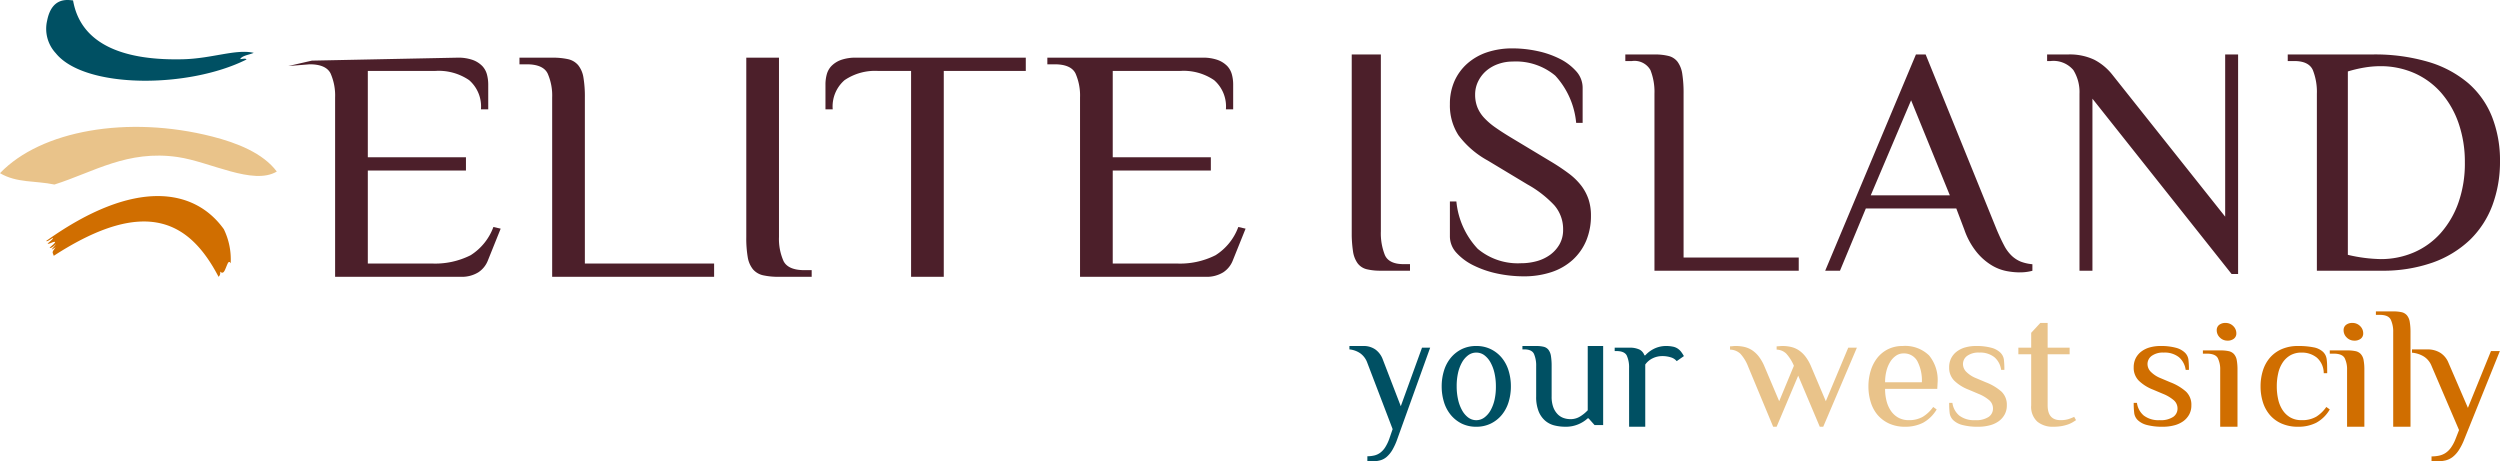
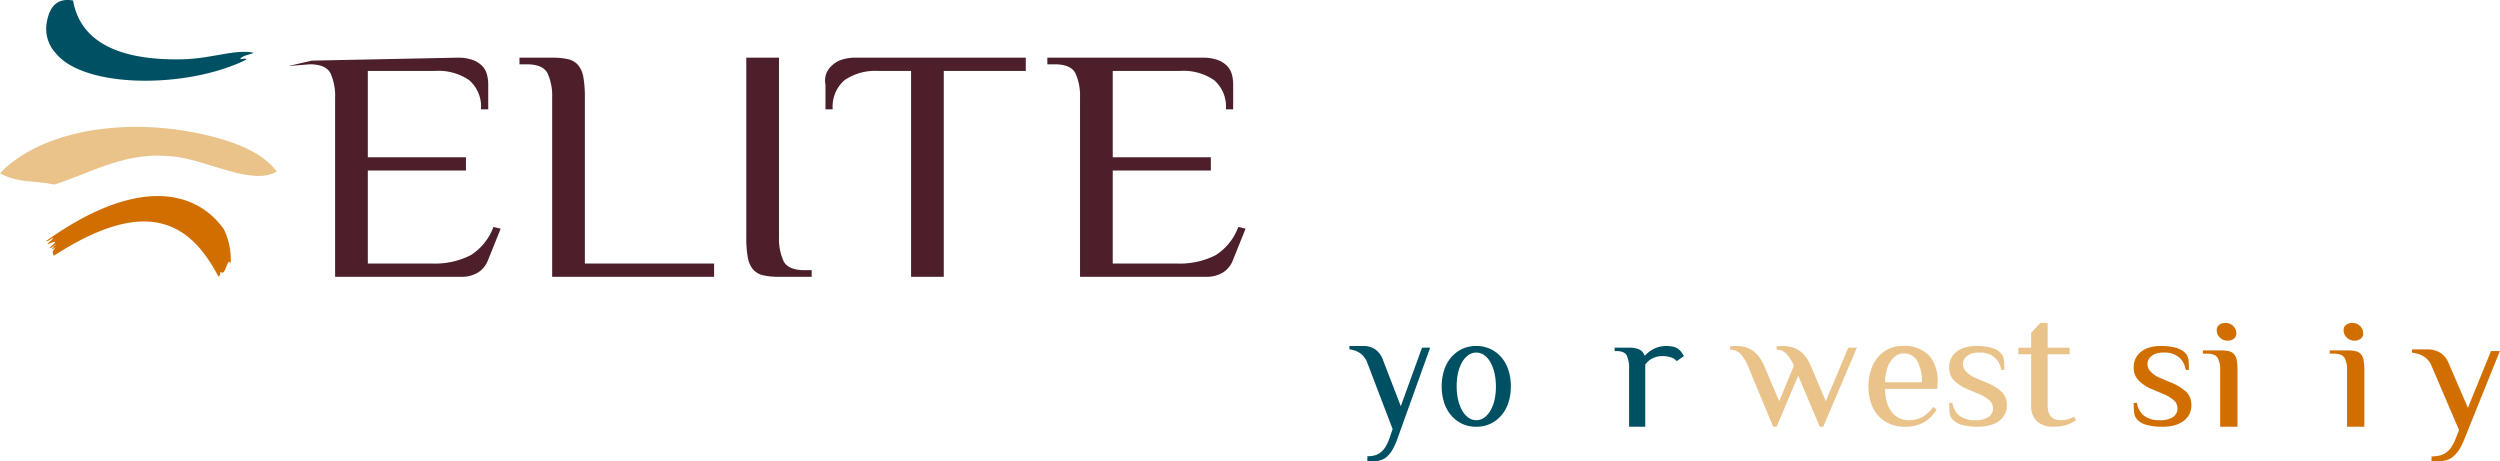
<svg xmlns="http://www.w3.org/2000/svg" width="216.76" height="40" viewBox="0 0 216.76 40">
  <defs>
    <clipPath id="a">
-       <path d="M0,0H99.56V19.764H0Z" transform="translate(0.2 0.195)" fill="none" />
-     </clipPath>
+       </clipPath>
    <clipPath id="b">
      <path d="M0,0H7.618V9.705H0Z" transform="translate(0.13 0.295)" fill="none" />
    </clipPath>
  </defs>
  <path d="M.836,4.613c2.489,3.09,11.491,3.08,16.534.546-.053-.129-.344-.041-.548-.032.167-.311.774-.369,1.178-.545-1.522-.356-3.6.486-6.082.554-4.986.136-8.9-1.167-9.583-5.1C1.963.012.5-.342.084,1.8A3.109,3.109,0,0,0,.836,4.613" transform="translate(4)" fill="#005063" />
  <path d="M0,3.894c.1.089.4-.179.6-.267,0,.113-.292.326-.477.5.155.061.5-.211.656-.149,0,.113-.293.325-.476.5.083.077.286-.058.565-.326-.253.365-.688.708-.036.287-.373.476-.277.4-.171.742C8.772-.079,12.507,2.33,14.951,7a.477.477,0,0,0,.133-.456c.358.345.433-.265.7-.781.153-.12.161.013.216.064a5.98,5.98,0,0,0-.593-2.955C12.894-.644,7.714-1.611,0,3.894" transform="translate(4 17)" fill="#d06e00" />
  <path d="M24,3.874c-2.056,1.223-5.772-.846-8.59-1.258C11.05,1.98,8.119,3.923,4.719,5,3.055,4.651,1.463,4.879,0,4.015,3.543.312,11.071-1.032,18.407.839,20.539,1.383,22.8,2.268,24,3.874" transform="translate(0 11)" fill="#e9c38a" />
-   <path d="M79.529,19H68.643V3.454a4.733,4.733,0,0,0-.393-2.087c-.262-.526-.871-.792-1.811-.792h-.63V0H79.24a3.771,3.771,0,0,1,1.339.2,2.233,2.233,0,0,1,.821.52,1.714,1.714,0,0,1,.41.739,3.338,3.338,0,0,1,.111.853V4.482h-.63a3.019,3.019,0,0,0-1.025-2.534,4.691,4.691,0,0,0-2.919-.8H71.479V8.636h8.506V9.787H71.479v8.06H77a6.821,6.821,0,0,0,3.394-.72,4.872,4.872,0,0,0,1.972-2.447l.632.145-1.1,2.735a2.165,2.165,0,0,1-.836,1.05A2.731,2.731,0,0,1,79.529,19Zm-22.7,0H53.994V1.151H51.15a4.7,4.7,0,0,0-2.924.8A3.016,3.016,0,0,0,47.2,4.482h-.629V2.314a3.338,3.338,0,0,1,.11-.853A1.69,1.69,0,0,1,47.09.722,2.223,2.223,0,0,1,47.911.2,3.8,3.8,0,0,1,49.253,0H63.94V1.151H56.829V19ZM45.376,19H42.541a6.147,6.147,0,0,1-1.371-.13,1.614,1.614,0,0,1-.883-.518,2.252,2.252,0,0,1-.455-1.05,9.788,9.788,0,0,1-.126-1.757V0h2.835V15.545a4.741,4.741,0,0,0,.393,2.088c.262.525.871.791,1.812.791h.63V19Zm-8.46,0H22.875V3.454a4.731,4.731,0,0,0-.394-2.087C22.22.842,21.611.575,20.669.575H20.04V0h2.835a6.2,6.2,0,0,1,1.371.129,1.612,1.612,0,0,1,.882.519,2.261,2.261,0,0,1,.457,1.065,9.987,9.987,0,0,1,.125,1.742V17.848H36.916V19ZM14.941,19H4.055V3.454a4.733,4.733,0,0,0-.393-2.087C3.4.842,2.791.575,1.85.575L0,.725,2.045.256,14.652,0a3.787,3.787,0,0,1,1.34.2,2.223,2.223,0,0,1,.819.52,1.707,1.707,0,0,1,.41.739,3.419,3.419,0,0,1,.111.853V4.482H16.7a3.019,3.019,0,0,0-1.026-2.534,4.687,4.687,0,0,0-2.919-.8H6.891V8.636H15.4V9.787H6.891v8.06h5.523a6.821,6.821,0,0,0,3.394-.72,4.881,4.881,0,0,0,1.972-2.447l.631.145-1.1,2.735a2.169,2.169,0,0,1-.836,1.05A2.731,2.731,0,0,1,14.941,19Z" transform="translate(25 5)" fill="#4c1f2a" />
+   <path d="M79.529,19H68.643V3.454a4.733,4.733,0,0,0-.393-2.087c-.262-.526-.871-.792-1.811-.792h-.63V0H79.24a3.771,3.771,0,0,1,1.339.2,2.233,2.233,0,0,1,.821.52,1.714,1.714,0,0,1,.41.739,3.338,3.338,0,0,1,.111.853V4.482h-.63a3.019,3.019,0,0,0-1.025-2.534,4.691,4.691,0,0,0-2.919-.8H71.479V8.636h8.506V9.787H71.479v8.06H77a6.821,6.821,0,0,0,3.394-.72,4.872,4.872,0,0,0,1.972-2.447l.632.145-1.1,2.735a2.165,2.165,0,0,1-.836,1.05A2.731,2.731,0,0,1,79.529,19Zm-22.7,0H53.994V1.151H51.15a4.7,4.7,0,0,0-2.924.8A3.016,3.016,0,0,0,47.2,4.482h-.629V2.314A1.69,1.69,0,0,1,47.09.722,2.223,2.223,0,0,1,47.911.2,3.8,3.8,0,0,1,49.253,0H63.94V1.151H56.829V19ZM45.376,19H42.541a6.147,6.147,0,0,1-1.371-.13,1.614,1.614,0,0,1-.883-.518,2.252,2.252,0,0,1-.455-1.05,9.788,9.788,0,0,1-.126-1.757V0h2.835V15.545a4.741,4.741,0,0,0,.393,2.088c.262.525.871.791,1.812.791h.63V19Zm-8.46,0H22.875V3.454a4.731,4.731,0,0,0-.394-2.087C22.22.842,21.611.575,20.669.575H20.04V0h2.835a6.2,6.2,0,0,1,1.371.129,1.612,1.612,0,0,1,.882.519,2.261,2.261,0,0,1,.457,1.065,9.987,9.987,0,0,1,.125,1.742V17.848H36.916V19ZM14.941,19H4.055V3.454a4.733,4.733,0,0,0-.393-2.087C3.4.842,2.791.575,1.85.575L0,.725,2.045.256,14.652,0a3.787,3.787,0,0,1,1.34.2,2.223,2.223,0,0,1,.819.52,1.707,1.707,0,0,1,.41.739,3.419,3.419,0,0,1,.111.853V4.482H16.7a3.019,3.019,0,0,0-1.026-2.534,4.687,4.687,0,0,0-2.919-.8H6.891V8.636H15.4V9.787H6.891v8.06h5.523a6.821,6.821,0,0,0,3.394-.72,4.881,4.881,0,0,0,1.972-2.447l.631.145-1.1,2.735a2.169,2.169,0,0,1-.836,1.05A2.731,2.731,0,0,1,14.941,19Z" transform="translate(25 5)" fill="#4c1f2a" />
  <g transform="translate(117 4)">
    <path d="M0,0H99.56V19.764H0Z" transform="translate(0.2 0.195)" fill="none" />
    <g clip-path="url(#a)">
      <path d="M14.908,19.764a11.124,11.124,0,0,1-2.286-.24,8.689,8.689,0,0,1-2.048-.7,4.942,4.942,0,0,1-1.486-1.092A2.093,2.093,0,0,1,8.512,16.3V13.271h.562a6.943,6.943,0,0,0,1.854,4.11,5.4,5.4,0,0,0,3.749,1.247,5.086,5.086,0,0,0,1.38-.184,3.6,3.6,0,0,0,1.156-.554,2.922,2.922,0,0,0,.808-.91,2.51,2.51,0,0,0,.307-1.253,3.146,3.146,0,0,0-.771-2.133A9.522,9.522,0,0,0,15.243,11.8l-3.45-2.076a7.942,7.942,0,0,1-2.537-2.19,4.762,4.762,0,0,1-.744-2.7,4.858,4.858,0,0,1,.393-1.989,4.451,4.451,0,0,1,1.109-1.522A4.977,4.977,0,0,1,11.726.341,6.91,6.91,0,0,1,13.958,0a10.373,10.373,0,0,1,2.12.228A7.947,7.947,0,0,1,18.029.9a4.736,4.736,0,0,1,1.431,1.08,2.133,2.133,0,0,1,.561,1.436v3.04H19.46a6.987,6.987,0,0,0-1.813-4.093,5.32,5.32,0,0,0-3.709-1.221,3.69,3.69,0,0,0-1.2.2,3.254,3.254,0,0,0-1.033.569,2.859,2.859,0,0,0-.724.91A2.569,2.569,0,0,0,10.7,4.009a2.954,2.954,0,0,0,.2,1.111,3.02,3.02,0,0,0,.589.909,6.019,6.019,0,0,0,.983.84c.383.269.823.553,1.345.867l3.45,2.076a18.079,18.079,0,0,1,1.557,1.039A5.548,5.548,0,0,1,19.9,11.9a4.15,4.15,0,0,1,.63,1.181,4.436,4.436,0,0,1,.212,1.421,5.568,5.568,0,0,1-.407,2.162,4.743,4.743,0,0,1-1.165,1.663,5.138,5.138,0,0,1-1.838,1.066A7.537,7.537,0,0,1,14.908,19.764Zm61.944-.2h-.562L64.223,4.362V19.276H63.1V3.937a3.616,3.616,0,0,0-.533-2.059A2.259,2.259,0,0,0,60.575,1.1h-.282V.527h1.825a4.958,4.958,0,0,1,2.259.455,4.823,4.823,0,0,1,1.53,1.25L75.731,14.59V.527h1.121V19.56Zm-18.962-.142a6.4,6.4,0,0,1-1.108-.113,3.953,3.953,0,0,1-1.292-.5A5.113,5.113,0,0,1,54.2,17.685a6.394,6.394,0,0,1-1.081-1.959l-.7-1.847H44.575l-2.242,5.4H41.051L48.919.527h.842l6.166,15.2c.226.532.439.986.633,1.349a3.378,3.378,0,0,0,.659.9,2.583,2.583,0,0,0,.786.512,3.725,3.725,0,0,0,1.012.226v.568A3.987,3.987,0,0,1,57.891,19.418ZM48.5,4.5h0L45,12.743H51.86L48.5,4.5ZM89.246,19.276H83.682V3.937a5.112,5.112,0,0,0-.351-2.059c-.233-.518-.776-.781-1.615-.781h-.56V.527h7.361a16.369,16.369,0,0,1,4.861.653,9.5,9.5,0,0,1,3.443,1.848,7.562,7.562,0,0,1,2.05,2.911,10.314,10.314,0,0,1,.689,3.848,10.832,10.832,0,0,1-.66,3.822,8.153,8.153,0,0,1-1.954,3,9.11,9.11,0,0,1-3.218,1.959A12.989,12.989,0,0,1,89.246,19.276ZM89.164,1.543a8.531,8.531,0,0,0-1.329.113A11.314,11.314,0,0,0,86.368,2v15.9a13.357,13.357,0,0,0,2.85.37,7.206,7.206,0,0,0,2.879-.581,6.63,6.63,0,0,0,2.318-1.672,7.981,7.981,0,0,0,1.538-2.635A10.217,10.217,0,0,0,96.513,9.9a10.257,10.257,0,0,0-.545-3.415,7.98,7.98,0,0,0-1.524-2.651,6.675,6.675,0,0,0-2.333-1.7A7.267,7.267,0,0,0,89.164,1.543ZM38.758,19.276H26.248V3.937a5.129,5.129,0,0,0-.35-2.059A1.588,1.588,0,0,0,24.283,1.1h-.561V.527h2.526a4.893,4.893,0,0,1,1.22.13,1.409,1.409,0,0,1,.786.51,2.354,2.354,0,0,1,.407,1.051,10.777,10.777,0,0,1,.112,1.718v14.2h9.985v1.135Zm-33.706,0H2.526A4.987,4.987,0,0,1,1.3,19.149a1.4,1.4,0,0,1-.786-.512A2.329,2.329,0,0,1,.112,17.6,10.654,10.654,0,0,1,0,15.868V.527H2.526v15.34a5.1,5.1,0,0,0,.351,2.059c.233.518.776.781,1.614.781h.562v.567Z" transform="translate(0.2 0.195)" fill="#4c1f2a" />
    </g>
  </g>
  <path d="M3.747,7.206,1.556,1.471A1.724,1.724,0,0,0,.94.633,2,2,0,0,0,0,.294V0H1.2a1.753,1.753,0,0,1,1.06.309,1.856,1.856,0,0,1,.637.867L4.454,5.221,6.293.147H7L4.171,8.015a5.513,5.513,0,0,1-.445.992,2.428,2.428,0,0,1-.5.611,1.454,1.454,0,0,1-.573.3A2.7,2.7,0,0,1,1.98,10H1.556V9.559a2.594,2.594,0,0,0,.594-.066,1.423,1.423,0,0,0,.516-.235A1.774,1.774,0,0,0,3.1,8.787a3.711,3.711,0,0,0,.368-.772Z" transform="translate(117 30)" fill="#005063" />
  <path d="M3,7a2.809,2.809,0,0,1-1.274-.278,2.914,2.914,0,0,1-.941-.751A3.226,3.226,0,0,1,.2,4.865,4.577,4.577,0,0,1,0,3.5,4.578,4.578,0,0,1,.2,2.136,3.226,3.226,0,0,1,.784,1.029a2.908,2.908,0,0,1,.941-.75A2.8,2.8,0,0,1,3,0,2.81,2.81,0,0,1,4.268.279a2.886,2.886,0,0,1,.948.75A3.227,3.227,0,0,1,5.8,2.136,4.605,4.605,0,0,1,6,3.5a4.605,4.605,0,0,1-.2,1.364,3.227,3.227,0,0,1-.587,1.107,2.891,2.891,0,0,1-.948.751A2.821,2.821,0,0,1,3,7ZM3,.572A1.158,1.158,0,0,0,2.3.8a1.954,1.954,0,0,0-.539.622,3.413,3.413,0,0,0-.347.928A5.163,5.163,0,0,0,1.3,3.5a5.163,5.163,0,0,0,.123,1.15,3.4,3.4,0,0,0,.347.928A1.961,1.961,0,0,0,2.3,6.2,1.172,1.172,0,0,0,3.7,6.2a1.97,1.97,0,0,0,.539-.622,3.4,3.4,0,0,0,.347-.928A5.165,5.165,0,0,0,4.7,3.5a5.165,5.165,0,0,0-.122-1.15,3.412,3.412,0,0,0-.347-.928A1.962,1.962,0,0,0,3.7.8,1.16,1.16,0,0,0,3,.572Z" transform="translate(125 30)" fill="#005063" />
-   <path d="M7,6.854H6.255l-.521-.583H5.66a2.729,2.729,0,0,1-.775.5A2.761,2.761,0,0,1,3.724,7a3.949,3.949,0,0,1-.931-.109,1.959,1.959,0,0,1-.812-.408,2.087,2.087,0,0,1-.573-.81,3.349,3.349,0,0,1-.216-1.3V1.75A2.528,2.528,0,0,0,1.005.693Q.819.292.149.292H0V0H1.192A2.7,2.7,0,0,1,1.84.066a.749.749,0,0,1,.417.262,1.184,1.184,0,0,1,.216.54,5.357,5.357,0,0,1,.06.882V4.375a2.617,2.617,0,0,0,.141.926,1.717,1.717,0,0,0,.373.606,1.357,1.357,0,0,0,.521.335,1.8,1.8,0,0,0,.6.1A1.547,1.547,0,0,0,5,6.111a3.11,3.11,0,0,0,.663-.54V0H7Z" transform="translate(132 30)" fill="#005063" />
  <path d="M1.247,1.9A2.441,2.441,0,0,0,1.052.839q-.195-.4-.9-.4H0V.146H1.247a1.969,1.969,0,0,1,.9.161.889.889,0,0,1,.429.5h.078a2.537,2.537,0,0,1,.7-.539A2.36,2.36,0,0,1,4.52,0a2.652,2.652,0,0,1,.5.051,1.162,1.162,0,0,1,.436.168,1.3,1.3,0,0,1,.3.277A3.255,3.255,0,0,1,6,.875l-.623.437A1.028,1.028,0,0,0,4.87.984,2.379,2.379,0,0,0,4.13.875a1.874,1.874,0,0,0-.857.2,1.66,1.66,0,0,0-.623.532V7h-1.4Z" transform="translate(140 30)" fill="#005063" />
  <path d="M8.306,4.786,10.251.143H11L8.082,7h-.3L5.911,2.572,4.041,7h-.3L1.572,1.786A3.511,3.511,0,0,0,.891.664,1.345,1.345,0,0,0,0,.314V.029c.04,0,.12,0,.239-.015S.454,0,.524,0a3.278,3.278,0,0,1,.711.078A2.094,2.094,0,0,1,1.9.357a2.45,2.45,0,0,1,.591.55,3.854,3.854,0,0,1,.5.879l1.272,3L5.537,1.714A3.665,3.665,0,0,0,4.871.657a1.246,1.246,0,0,0-.83-.344V.029Q4.1.029,4.28.014T4.565,0a3.278,3.278,0,0,1,.711.078,2.09,2.09,0,0,1,.666.278,2.45,2.45,0,0,1,.591.55,3.828,3.828,0,0,1,.5.879Z" transform="translate(150 30)" fill="#e9c38a" />
  <path d="M3.19,7a3.269,3.269,0,0,1-1.4-.278,2.939,2.939,0,0,1-1-.751A3.123,3.123,0,0,1,.2,4.865,4.6,4.6,0,0,1,0,3.5,4.606,4.606,0,0,1,.2,2.136a3.426,3.426,0,0,1,.57-1.107,2.73,2.73,0,0,1,.927-.75A2.794,2.794,0,0,1,2.962,0,2.974,2.974,0,0,1,5.256.815,3.346,3.346,0,0,1,6,3.143l-.031.572H1.444A4.123,4.123,0,0,0,1.579,4.8a2.651,2.651,0,0,0,.4.865,1.872,1.872,0,0,0,.645.564,1.838,1.838,0,0,0,.866.2,2.362,2.362,0,0,0,1.238-.3,3.124,3.124,0,0,0,.888-.843l.3.215A3.132,3.132,0,0,1,4.732,6.657,3.38,3.38,0,0,1,3.19,7ZM3.037.643A1.134,1.134,0,0,0,2.4.835a1.771,1.771,0,0,0-.5.522,2.741,2.741,0,0,0-.335.793,3.93,3.93,0,0,0-.121.993h3.19a3.613,3.613,0,0,0-.4-1.843A1.314,1.314,0,0,0,3.037.643Z" transform="translate(162 30)" fill="#e9c38a" />
  <path d="M5,5.143a1.619,1.619,0,0,1-.191.8,1.782,1.782,0,0,1-.513.579,2.334,2.334,0,0,1-.782.357A3.82,3.82,0,0,1,2.535,7a5.241,5.241,0,0,1-1.381-.15,1.783,1.783,0,0,1-.8-.422,1.041,1.041,0,0,1-.31-.614A7.479,7.479,0,0,1,0,4.929H.282a1.734,1.734,0,0,0,.591,1.1,2.1,2.1,0,0,0,1.38.4,1.937,1.937,0,0,0,1.176-.285A.868.868,0,0,0,3.8,5.429a.944.944,0,0,0-.317-.721,3.371,3.371,0,0,0-.95-.564L1.69,3.786A3.686,3.686,0,0,1,.444,3.007,1.569,1.569,0,0,1,0,1.857a1.726,1.726,0,0,1,.176-.8A1.684,1.684,0,0,1,.662.479,2.206,2.206,0,0,1,1.395.121,3.362,3.362,0,0,1,2.324,0,4.9,4.9,0,0,1,3.648.15a1.776,1.776,0,0,1,.788.421,1.043,1.043,0,0,1,.31.614,7.618,7.618,0,0,1,.042.886H4.507a1.751,1.751,0,0,0-.584-1.1,1.975,1.975,0,0,0-1.317-.4A1.653,1.653,0,0,0,1.557.858a.876.876,0,0,0-.359.714.958.958,0,0,0,.3.679,2.5,2.5,0,0,0,.831.536l.845.357a4.433,4.433,0,0,1,1.366.814A1.562,1.562,0,0,1,5,5.143" transform="translate(169 30)" fill="#e9c38a" />
  <path d="M1.111,2.714H0V2.143H1.111V.857L1.905,0h.634V2.143H4.445v.572H2.539V7.143q0,1.285,1.111,1.285a2.289,2.289,0,0,0,.682-.086,3.838,3.838,0,0,0,.508-.2L5,8.428c-.085.057-.182.119-.294.186a2.328,2.328,0,0,1-.4.186,3.537,3.537,0,0,1-.556.143A4.224,4.224,0,0,1,3.016,9a2.073,2.073,0,0,1-1.373-.443,1.74,1.74,0,0,1-.531-1.414Z" transform="translate(175 28)" fill="#e9c38a" />
  <path d="M5,5.143a1.619,1.619,0,0,1-.19.8,1.776,1.776,0,0,1-.514.579,2.332,2.332,0,0,1-.782.357A3.812,3.812,0,0,1,2.535,7a5.24,5.24,0,0,1-1.38-.15,1.784,1.784,0,0,1-.8-.422,1.044,1.044,0,0,1-.31-.614A7.548,7.548,0,0,1,0,4.929H.282a1.731,1.731,0,0,0,.591,1.1,2.1,2.1,0,0,0,1.38.4A1.94,1.94,0,0,0,3.43,6.143.867.867,0,0,0,3.8,5.429a.944.944,0,0,0-.317-.721,3.374,3.374,0,0,0-.95-.564l-.845-.357A3.686,3.686,0,0,1,.444,3.007,1.568,1.568,0,0,1,0,1.857a1.73,1.73,0,0,1,.176-.8A1.691,1.691,0,0,1,.662.479,2.2,2.2,0,0,1,1.395.121,3.362,3.362,0,0,1,2.324,0,4.894,4.894,0,0,1,3.648.15a1.776,1.776,0,0,1,.788.421,1.041,1.041,0,0,1,.31.614,7.479,7.479,0,0,1,.042.886H4.507a1.75,1.75,0,0,0-.584-1.1,1.976,1.976,0,0,0-1.317-.4A1.654,1.654,0,0,0,1.557.858a.877.877,0,0,0-.359.714.959.959,0,0,0,.3.679,2.5,2.5,0,0,0,.831.536l.845.357a4.435,4.435,0,0,1,1.366.814A1.562,1.562,0,0,1,5,5.143" transform="translate(185 30)" fill="#d06e00" />
  <path d="M3,9H1.5V4.071a2.171,2.171,0,0,0-.208-1.022C1.152,2.792.83,2.662.333,2.662H0V2.381H1.5a3.508,3.508,0,0,1,.725.063.863.863,0,0,1,.466.254,1.065,1.065,0,0,1,.243.521A4.514,4.514,0,0,1,3,4.071V9ZM2.133,1.535a.91.91,0,0,1-.658-.268A.854.854,0,0,1,1.2.634.568.568,0,0,1,1.408.169.868.868,0,0,1,1.967,0a.917.917,0,0,1,.659.267A.861.861,0,0,1,2.9.9a.566.566,0,0,1-.209.464A.863.863,0,0,1,2.133,1.535Z" transform="translate(191 28)" fill="#d06e00" />
-   <path d="M3.259,0A6.537,6.537,0,0,1,4.585.114,1.654,1.654,0,0,1,5.407.5a1.1,1.1,0,0,1,.215.285,1.165,1.165,0,0,1,.111.372,4.721,4.721,0,0,1,.037.507c.005.2.007.427.007.693h-.3a1.791,1.791,0,0,0-.6-1.35A2.049,2.049,0,0,0,3.555.571,1.912,1.912,0,0,0,2.593.8a1.992,1.992,0,0,0-.667.621,2.753,2.753,0,0,0-.393.929A5.017,5.017,0,0,0,1.407,3.5a5.011,5.011,0,0,0,.126,1.15,2.74,2.74,0,0,0,.393.928,1.994,1.994,0,0,0,.667.622,1.909,1.909,0,0,0,.963.228,2.407,2.407,0,0,0,1.274-.3A3.017,3.017,0,0,0,5.7,5.286L6,5.5A3.04,3.04,0,0,1,4.822,6.657,3.4,3.4,0,0,1,3.259,7a3.465,3.465,0,0,1-1.444-.279A2.847,2.847,0,0,1,.8,5.972,3.153,3.153,0,0,1,.2,4.864,4.52,4.52,0,0,1,0,3.5,4.524,4.524,0,0,1,.2,2.136,3.152,3.152,0,0,1,.8,1.029,2.843,2.843,0,0,1,1.815.279,3.47,3.47,0,0,1,3.259,0" transform="translate(196 30)" fill="#d06e00" />
  <path d="M3,9H1.5V4.071a2.171,2.171,0,0,0-.208-1.022C1.152,2.792.83,2.662.333,2.662H0V2.381H1.5a3.508,3.508,0,0,1,.725.063.863.863,0,0,1,.466.254,1.062,1.062,0,0,1,.242.521A4.5,4.5,0,0,1,3,4.071V9ZM2.133,1.535a.91.91,0,0,1-.658-.268A.854.854,0,0,1,1.2.634.566.566,0,0,1,1.409.169.863.863,0,0,1,1.967,0a.917.917,0,0,1,.659.267A.863.863,0,0,1,2.9.9a.566.566,0,0,1-.209.464A.863.863,0,0,1,2.133,1.535Z" transform="translate(202 28)" fill="#d06e00" />
-   <path d="M3,10H1.5V1.818a2.472,2.472,0,0,0-.209-1.1Q1.083.3.333.3H0V0H1.5a3.246,3.246,0,0,1,.725.068.846.846,0,0,1,.466.273A1.18,1.18,0,0,1,2.933.9,5.176,5.176,0,0,1,3,1.818Z" transform="translate(206 27)" fill="#d06e00" />
  <g transform="translate(209 30)">
    <path d="M0,0H7.618V9.705H0Z" transform="translate(0.13 0.295)" fill="none" />
    <g clip-path="url(#b)">
      <path d="M4.079,6.994,1.693,1.427a1.705,1.705,0,0,0-.67-.813A2.349,2.349,0,0,0,0,.285V0H1.308A2.078,2.078,0,0,1,2.463.3a1.827,1.827,0,0,1,.692.842L4.848,5.067l2-4.924h.77L4.54,7.779a5.11,5.11,0,0,1-.485.963,2.436,2.436,0,0,1-.539.593,1.653,1.653,0,0,1-.623.293,3.279,3.279,0,0,1-.739.078H1.693V9.277a3.156,3.156,0,0,0,.646-.064A1.645,1.645,0,0,0,2.9,8.985a1.816,1.816,0,0,0,.47-.457,3.434,3.434,0,0,0,.4-.749Z" transform="translate(0.13 0.295)" fill="#d06e00" />
    </g>
  </g>
</svg>